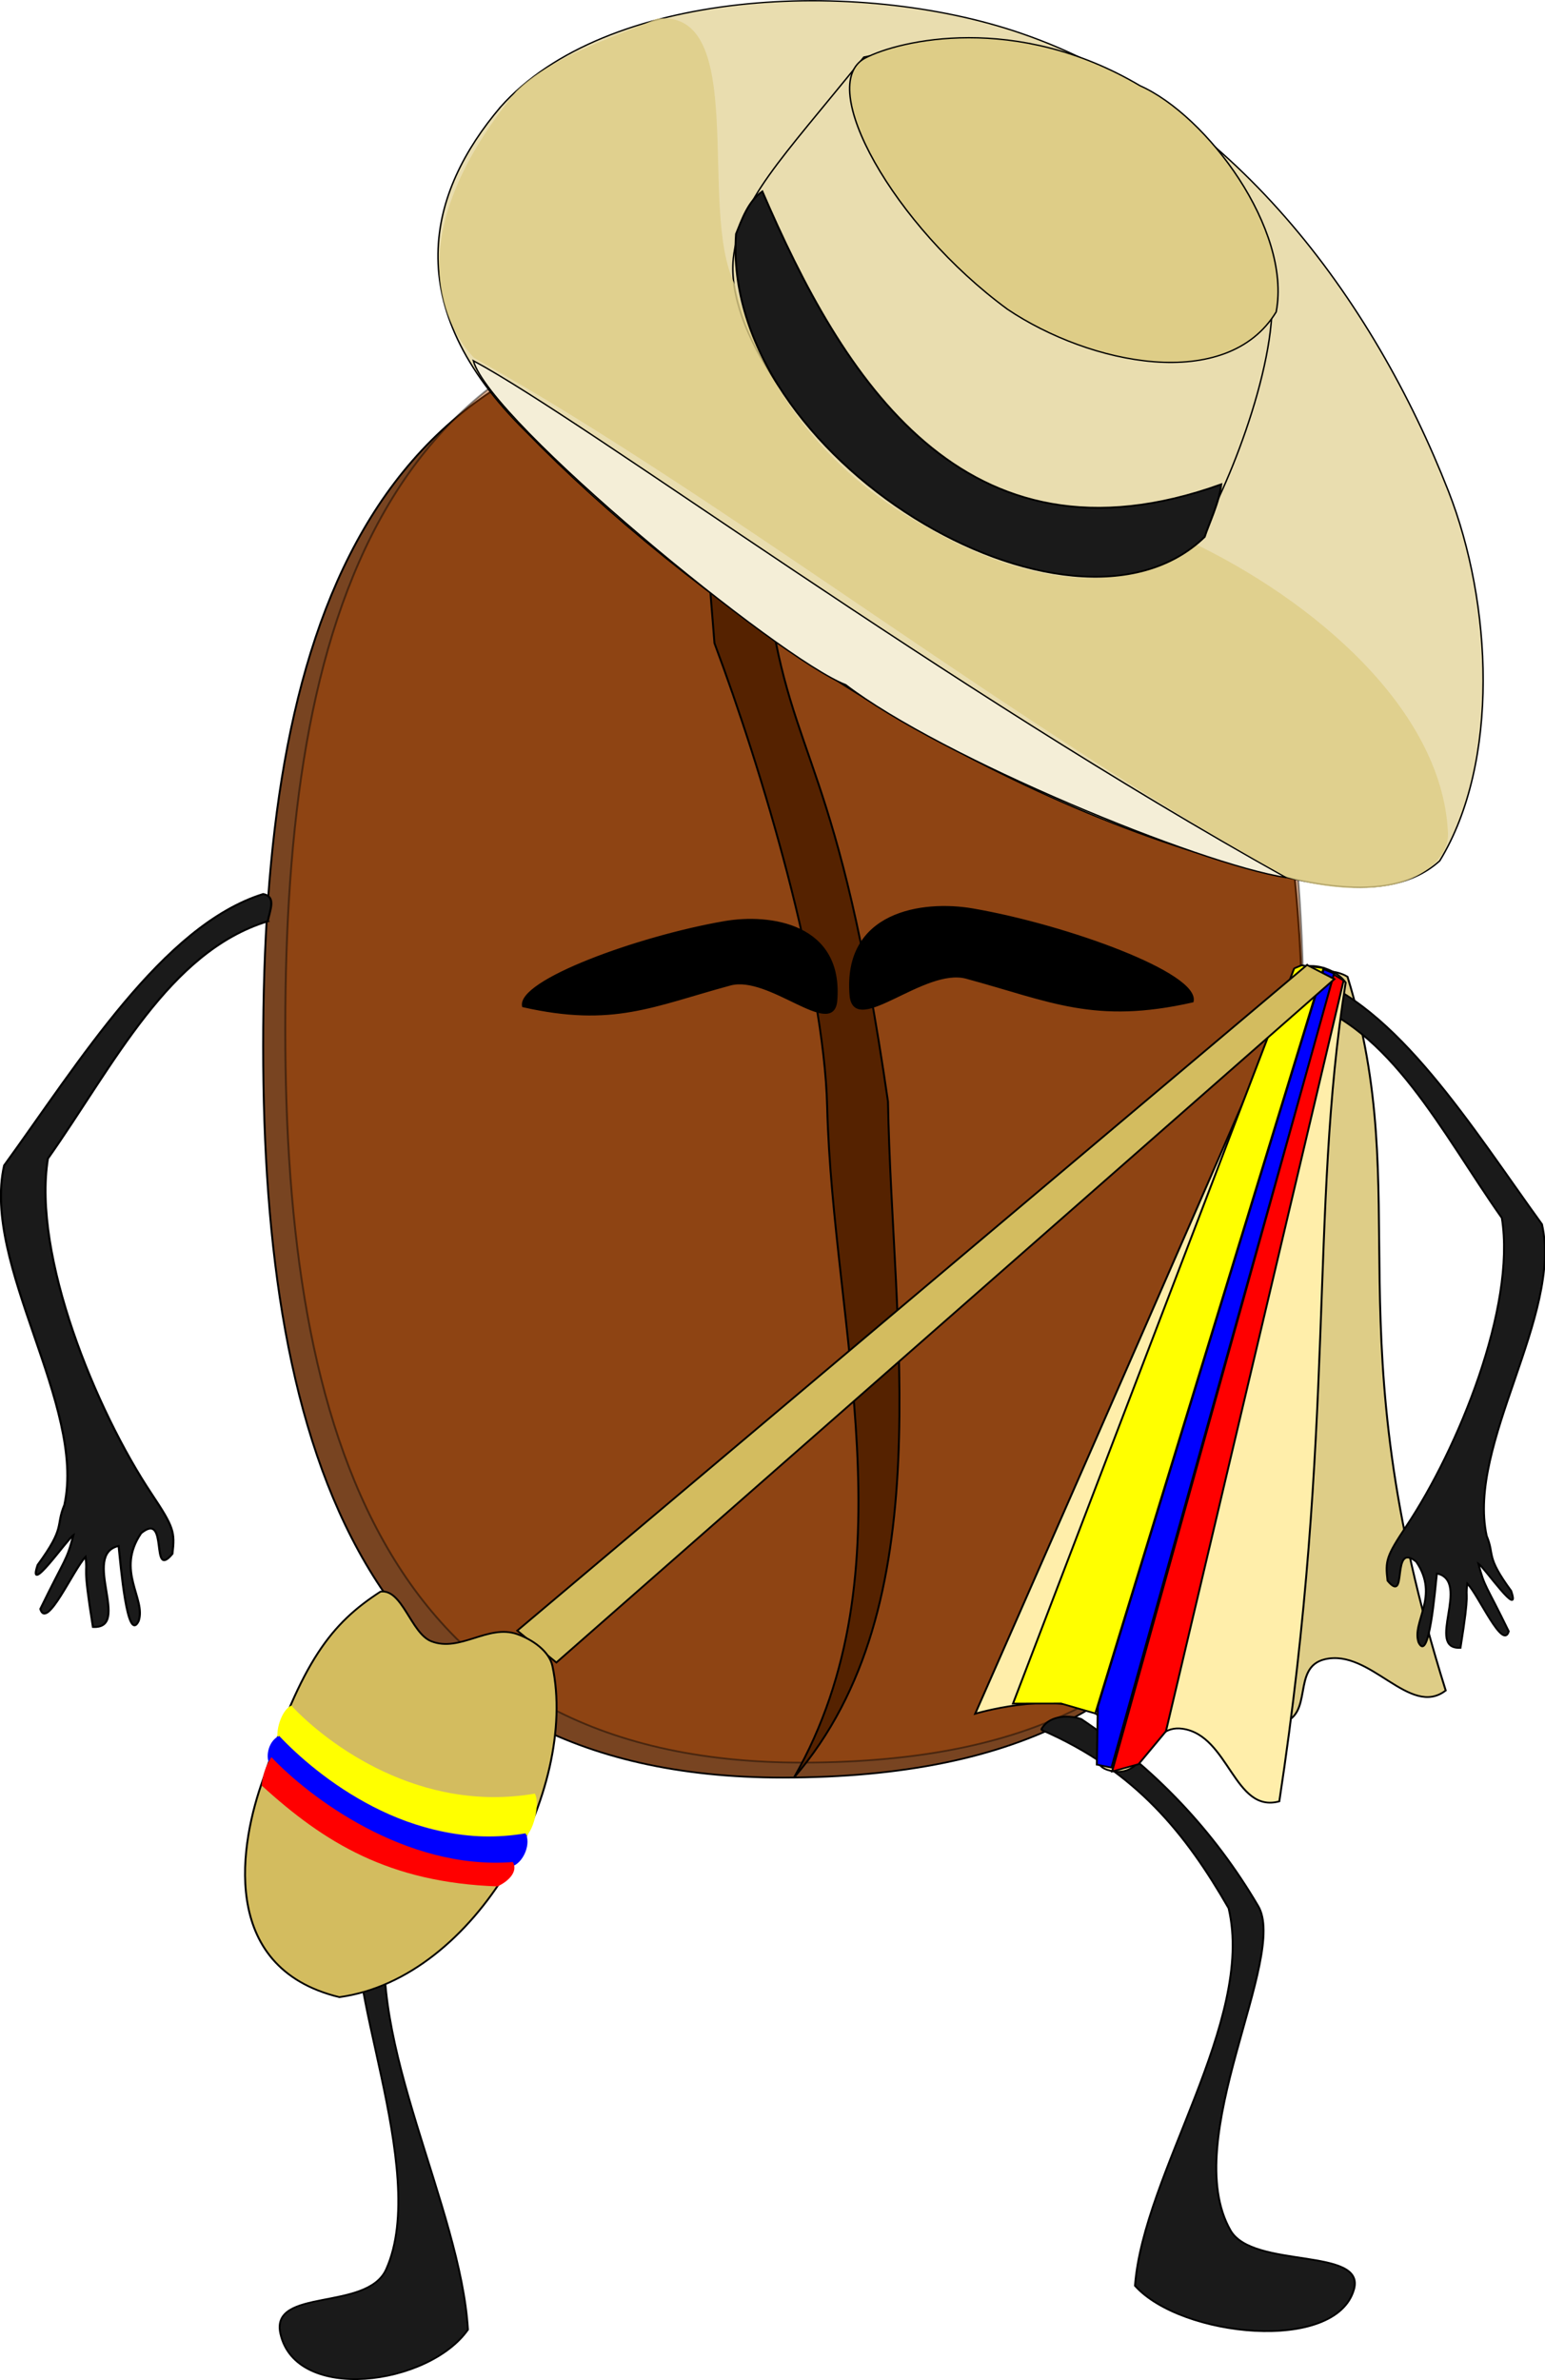
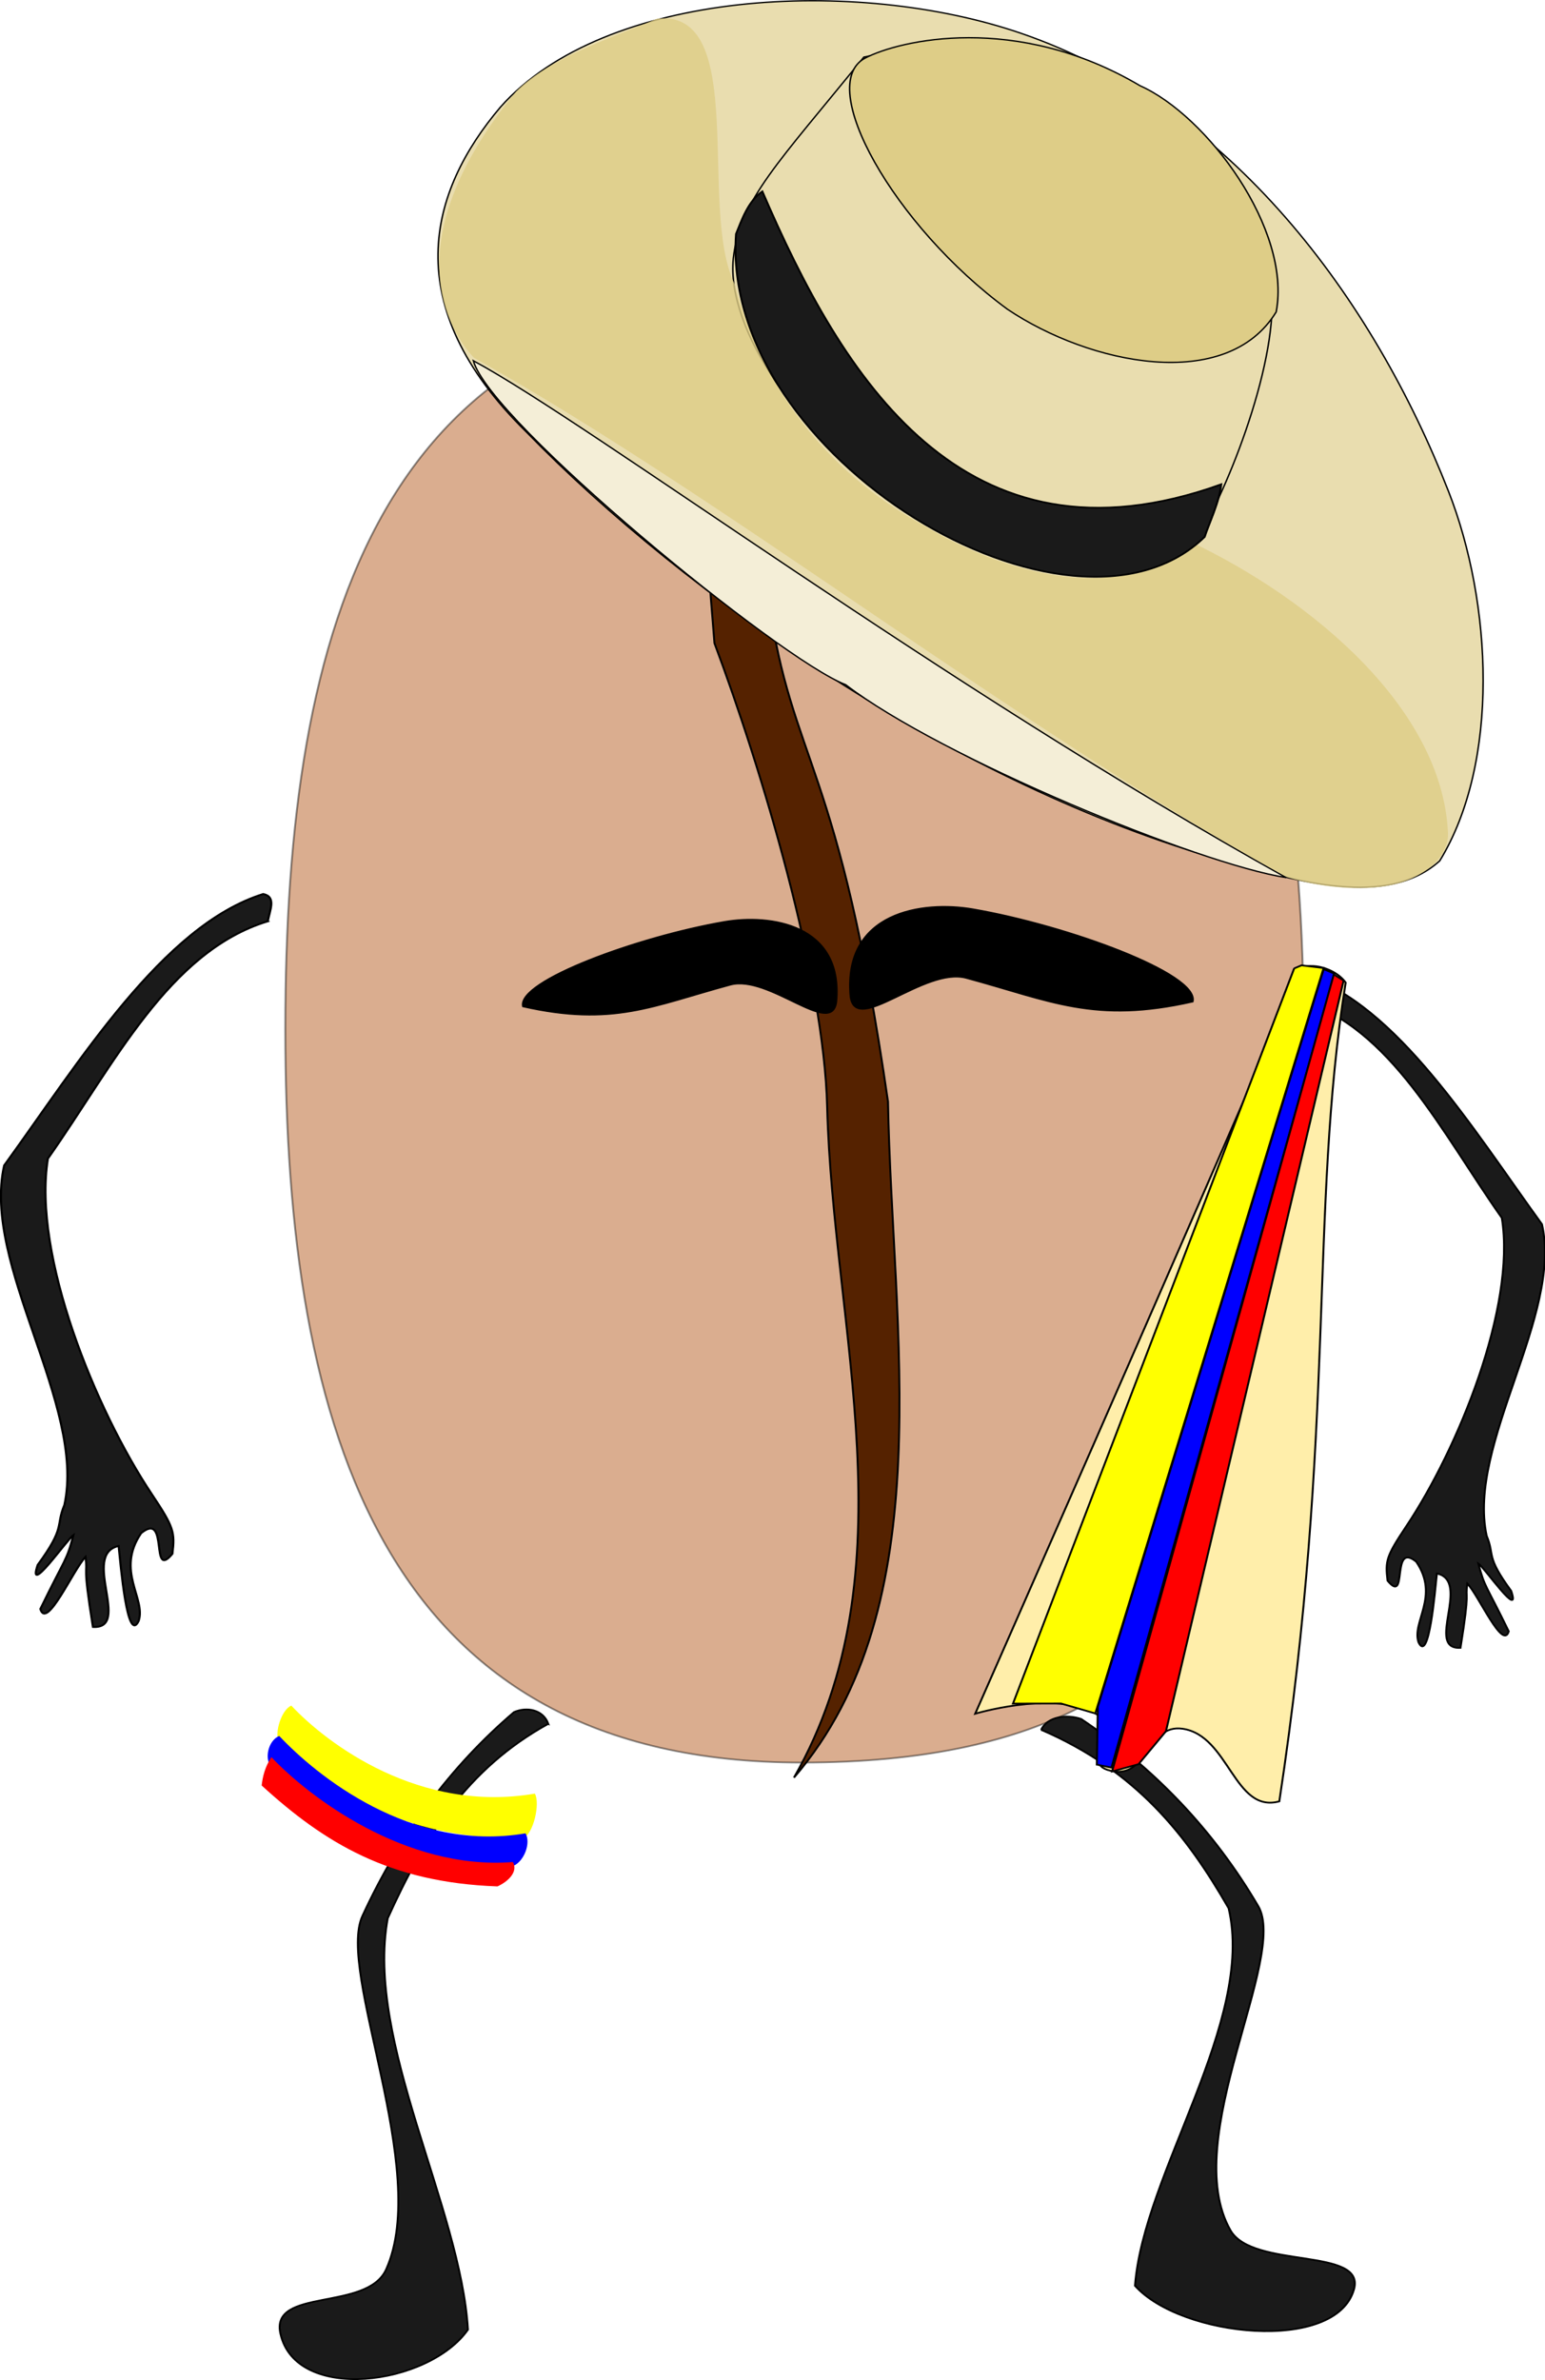
<svg xmlns="http://www.w3.org/2000/svg" version="1.1" viewBox="0 0 633.1 975.05">
  <g transform="translate(-46.348 -71.797)">
    <g transform="matrix(.793 0 0 .718 75.28 157.7)">
      <g stroke="#000">
-         <path d="m636.65 477.43c0 230.38-17.24 416.97-268.57 417.14-216.78 0.14-268.57-186.76-268.57-417.14s48.815-417.14 268.57-417.14c205.47 0 268.57 186.76 268.57 417.14z" fill="#784421" fill-rule="evenodd" stroke-width="1px" />
        <g transform="translate(662.37,-183.51)">
          <path d="m-25.224 650.93c0 231.17-9.067 418.4-259.06 418.57-215.63 0.143-267.14-187.4-267.14-418.57s48.555-418.57 267.14-418.57c204.38 0 259.06 187.4 259.06 418.57z" fill="#a40" fill-rule="evenodd" opacity=".44" stroke-width=".999px" />
          <path d="m-282.86 249.51c-60.716 56.766-51.558 111.89-46.8 181.32 24.615 72.551 56.545 190.34 58.229 264.39 2.885 126.84 43.962 264.69-17.143 382.86 76.746-98.291 50.691-255.22 48.571-385.71-25.507-195.21-49.587-192.3-61.679-286.32-12.092-94.025-13.624-89.277 18.822-156.53z" fill="#520" stroke-width="1px" />
        </g>
      </g>
      <g transform="translate(663.15,-187.1)">
        <g transform="matrix(.748 -.167 .167 .748 -85.791 151.65)" stroke="#000" stroke-width="1px">
          <path d="m-445.71-130.49c-61.048 51.025-100.24 128.6-35.714 240 78.082 142.09 226.52 320.62 390 414.29 43.518 24.932 99.084 58.306 141.43 31.429 55.73-62.89 76.36-179.78 65.7-267.15-18.387-150.73-80.258-312.3-207.14-395.72-98.88-65.01-266.34-93.03-354.28-22.85z" fill="#e9ddaf" />
          <path d="m-317.14 13.791c13.813-41.762 45.348-63.013 118.57-127.14 175.08-2.529 216.58 105.88 231.43 220-2.333 52.224-58.045 141.96-88.571 177.14-135.18 76.82-294.16-167.42-261.43-270z" fill="#e9ddaf" />
          <path d="m-145 90.934c45.119 52.266 130.72 93.176 176.43 41.426 23.651-57.608-13.648-152.79-52.859-184.28-69.654-71.59-151.35-68.41-176.38-60.53-37.621 11.838-8.427 126.17 52.815 203.38z" fill="#decd87" />
          <path d="m-504.78 49.892c0.771 46.115 152.83 261.82 192.43 290.08 51.036 67.155 203.41 182.25 258.57 204.85-194.61-188.85-384.35-432.02-451-494.93z" fill="#f4eed7" />
        </g>
        <path d="m-454.79 271.53c-17.735-21.229-37.21-72.311 21.934-152.02 17.24-19.051 48.868-30.244 72.857-41.429 47.622-5.441 20.854 108.83 40 151.43 13.381 56.631 45.845 106.44 97.648 137.73 38.531 25.706 100.92 47.673 138.07 9.408 62.695 32.891 129.75 94.984 132.86 165.71 0.527 12.007-8.258 21.053-18.99 26.464-17.454 8.801-45.648 5.536-64.127-0.837-139.08-84.52-290.27-216.13-420.25-296.45z" fill="#decd87" opacity=".818" />
        <g stroke="#000">
-           <path d="m-27.696 626.1c7.244 174.61-88.872 423.28-88.872 423.28s29.633-26.725 54.361-25.435c20.734 1.082 4.075 31.696 24.251 26.796 17.711-4.302 5.303-31.979 22.934-36.597 23.597-6.181 43.866 33.64 62.438 17.826-58.958-207.55-15.186-279.43-50.738-407.24-6.731-4.573-18.643-4.433-24.374 1.343z" fill="#decd87" stroke-width="1px" />
          <g fill="#1a1a1a">
            <path d="m-161.62 1054.4c49.193 23.517 75.001 59.79 96.873 101.81 13.694 64.465-44.049 151.23-48.386 215.38 23.681 29.358 103.92 38.596 113.14 2.02 6.107-24.242-52.308-11.437-63.813-33.631-26.911-51.916 30.148-156.05 14.244-185.17-22.817-42.877-53.357-78.436-91.383-106.59-7.673-2.871-17.513-1.376-20.672 6.184z" stroke-width="1px" />
            <path d="m-27.857 638.08c47.098 15.921 72.927 75.151 104.29 124.29 7.396 50.825-22.734 131.75-49.286 175.71-10.444 17.294-11.019 19.862-9.775 31.24 10.724 14.332 1.492-22.765 14.818-10.815 12.278 19.771-2.466 34.309 1.213 46.046 5.41 12.274 8.493-29.604 9.458-39.329 17.97 4.362-6.273 43.52 12.186 42.416 5.113-35.063 2.292-26.69 3.528-36.702 5.943 6.899 18.422 38.52 21.406 27.279-12.038-27.343-12.377-24.743-15.692-38.708 3.098 2.303 22.203 32.767 16.955 15.628-13.43-20.26-8.358-19.96-12.672-31.44-10.262-52.38 39.299-125.48 28.572-177.77-35.662-54.35-75.264-125.76-122.86-142.14-6.194 1.414-3.291 8.037-2.143 14.286z" stroke-width="1px" />
            <path d="m-561.28 593.11c-51.311 17.346-79.451 81.874-113.62 135.4-8.058 55.372 24.768 143.54 53.695 191.43 11.379 18.841 12.005 21.639 10.649 34.035-11.683 15.614-1.625-24.802-16.144-11.782-13.376 21.54 2.687 37.378-1.322 50.166-5.894 13.373-9.253-32.252-10.304-42.848-19.578 4.752 6.834 47.414-13.276 46.211-5.57-38.2-2.497-29.078-3.844-39.986-6.475 7.516-20.07 41.966-23.321 29.72 13.115-29.79 13.484-26.957 17.096-42.171-3.376 2.509-24.189 35.699-18.472 17.026 14.629-22.061 9.103-21.736 13.802-34.24 11.18-57.066-42.818-136.71-31.128-193.67 38.853-59.216 81.997-137.01 133.85-154.86 6.748 1.541 3.585 8.756 2.335 15.564z" stroke-width="1.089px" />
            <path d="m-416.3 1051c-42.136 25.627-64.242 65.155-82.976 110.95-11.73 70.25 37.73 164.79 41.445 234.7-20.284 31.992-89.015 42.059-96.907 2.202-5.231-26.417 44.804-12.463 54.659-36.648 23.051-56.574-25.823-170.05-12.2-201.79 19.544-46.724 45.703-85.474 78.274-116.15 6.572-3.129 15.001-1.499 17.707 6.738z" stroke-width=".966px" />
          </g>
        </g>
        <g stroke="#000" stroke-width="1px">
          <path d="m-27.143 619.51c-63.58 162.78-168.57 425.71-168.57 425.71s37.878-12.553 60-1.429c18.549 9.328-9.014 30.659 11.429 34.286 17.946 3.183 17.714-27.147 35.714-24.286 24.09 3.83 26.637 48.44 50 41.429 29.466-213.71 15.442-335.83 34.286-467.14-4.324-6.893-15.287-11.555-22.857-8.571z" fill="#fea" />
          <path d="m-15.628 620.42-116.72 420.84-0.513 33.01 7.569 1.695 115.12-453.02-5.447-2.525z" fill="#00f" />
          <path d="m-30.89 619.98-145.29 419.46 24.838-0.042 17.696 5.672 117.97-425.32-11.431-1.532-3.788 1.768z" fill="#ff0" />
          <path d="m-10.418 623.45-114.55 454.71 13.658-4.148 14.163-18.796 91.804-428.32-5.079-3.449z" fill="#f00" />
        </g>
-         <path d="m-24.244 618-408.1 379.82 20.203 18.183 402.04-389.92-14.142-8.081z" fill="#d3bc5f" stroke="#000" stroke-width="1px" />
-         <path d="m-432.35 999.83c-15.071-5.878-29.633 10.54-44.447 4.041-10.502-4.608-14.94-30.097-26.264-28.284-25.364 18.162-40.449 39.296-60.609 107.08-11.547 34.903-23.846 107.3 39.396 124.25 70.998-10.716 123.68-118.39 110.11-188.9-1.621-8.417-10.197-15.068-18.183-18.183z" fill="#d3bc5f" stroke="#000" stroke-width="1px" />
        <path d="m-549.1 1040.6c18.88 22.196 66.488 61.462 125.85 50.201 2.813 5.535-0.634 22.898-6.184 25.683-57.821 0.291-93.772-22.439-126.15-55.079-2.317-5.147 1.345-18.462 6.479-20.805z" fill="#ff0" />
        <path d="m-555.34 1057.9c18.88 22.196 67.917 66.819 127.28 55.558 2.813 5.535-0.634 15.755-6.184 18.54-56.035-2.209-93.772-25.296-126.15-57.936-2.317-5.147-0.084-13.819 5.051-16.162z" fill="#00f" />
        <path d="m-559.38 1070c18.88 22.196 68.988 64.676 124.78 59.844 2.813 5.535-2.42 11.112-7.969 13.897-56.035-2.209-89.487-24.939-121.86-57.579 0.54-5.147 1.702-10.605 5.051-16.162z" fill="#f00" />
        <g stroke="#000">
          <path d="m-267.53 638.91c3.609-44.128-34.166-49.928-57.803-45.406-44.631 8.538-107.05 33.69-104.02 48.128 46.463 11.604 66.933-0.368 107.05-12.376 20.093-6.015 52.507 30.505 54.772 9.653z" stroke-width="1px" />
          <path d="m-260.05 635.88c-3.94-48.171 37.296-54.502 63.099-49.566 48.721 9.32 116.86 36.777 113.55 52.538-50.72 12.668-73.065-0.402-116.85-13.51-21.934-6.566-57.318 33.3-59.791 10.538z" stroke-width="1.092px" />
        </g>
        <path d="m-77.143 373.79c-69.041 74.007-250.45-45.369-242.14-172.86 2.979-8.088 6.209-18.628 13.571-24.286 41.057 105.23 103.53 220.23 237.14 167.14-0.825 9.807-6.593 23.047-8.571 30z" fill="#1a1a1a" stroke="#000" stroke-width="1px" />
      </g>
    </g>
  </g>
</svg>